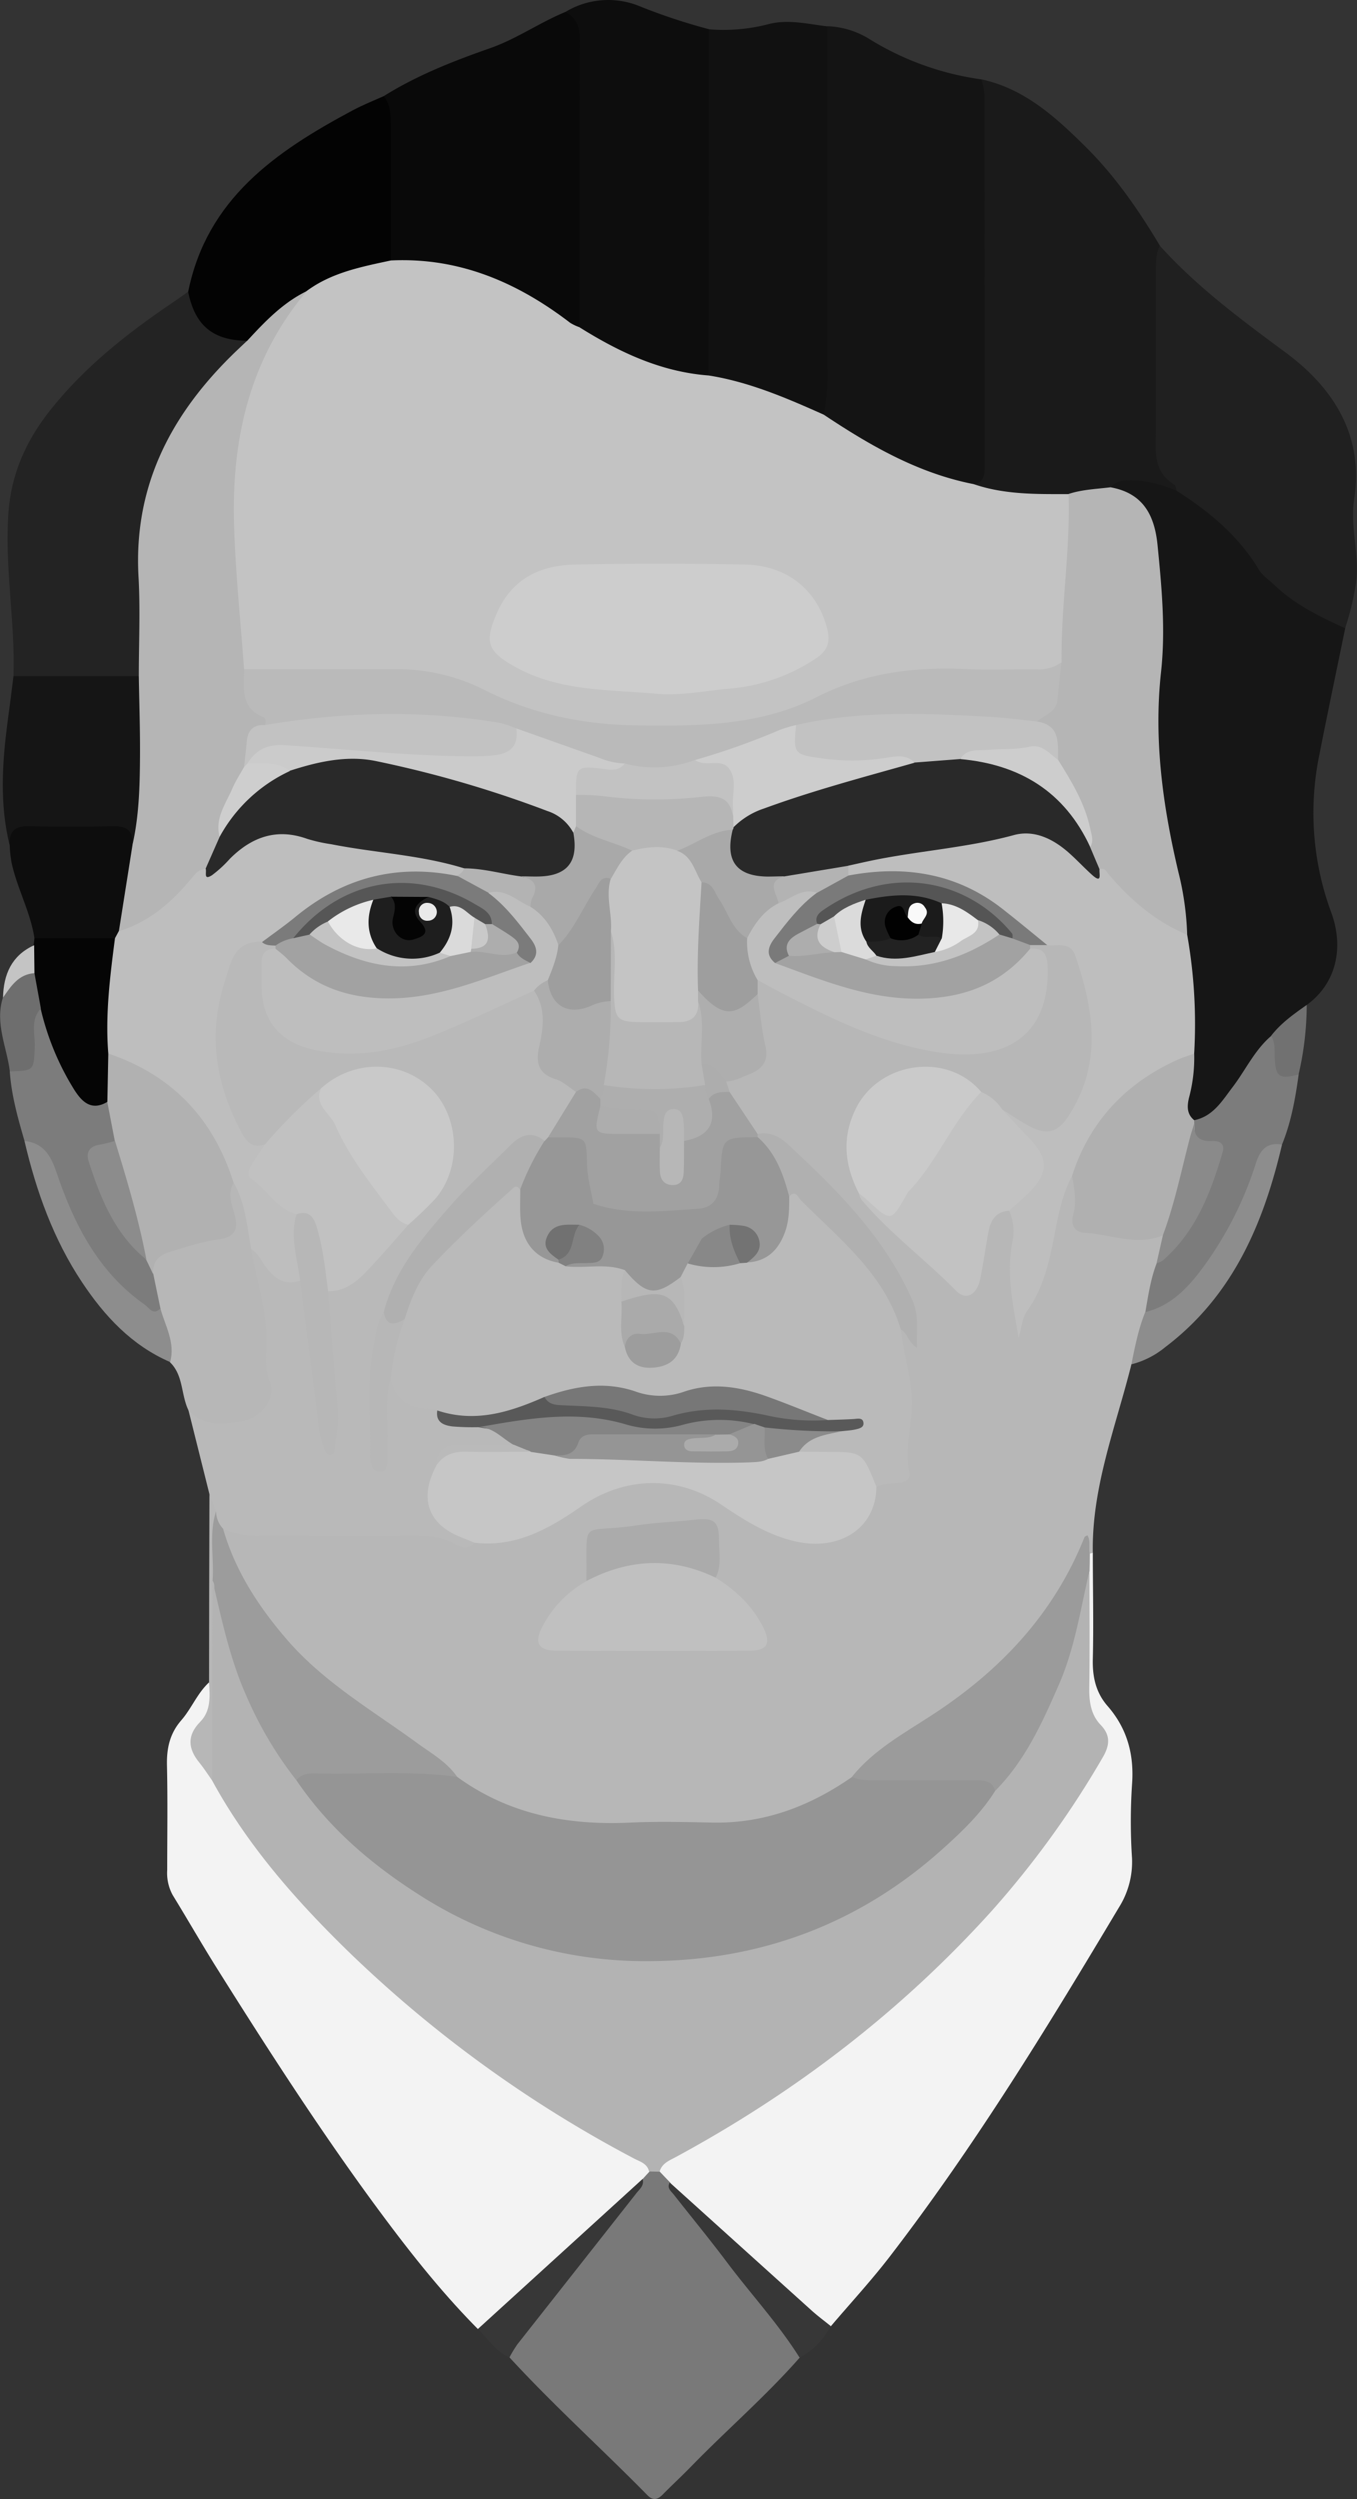
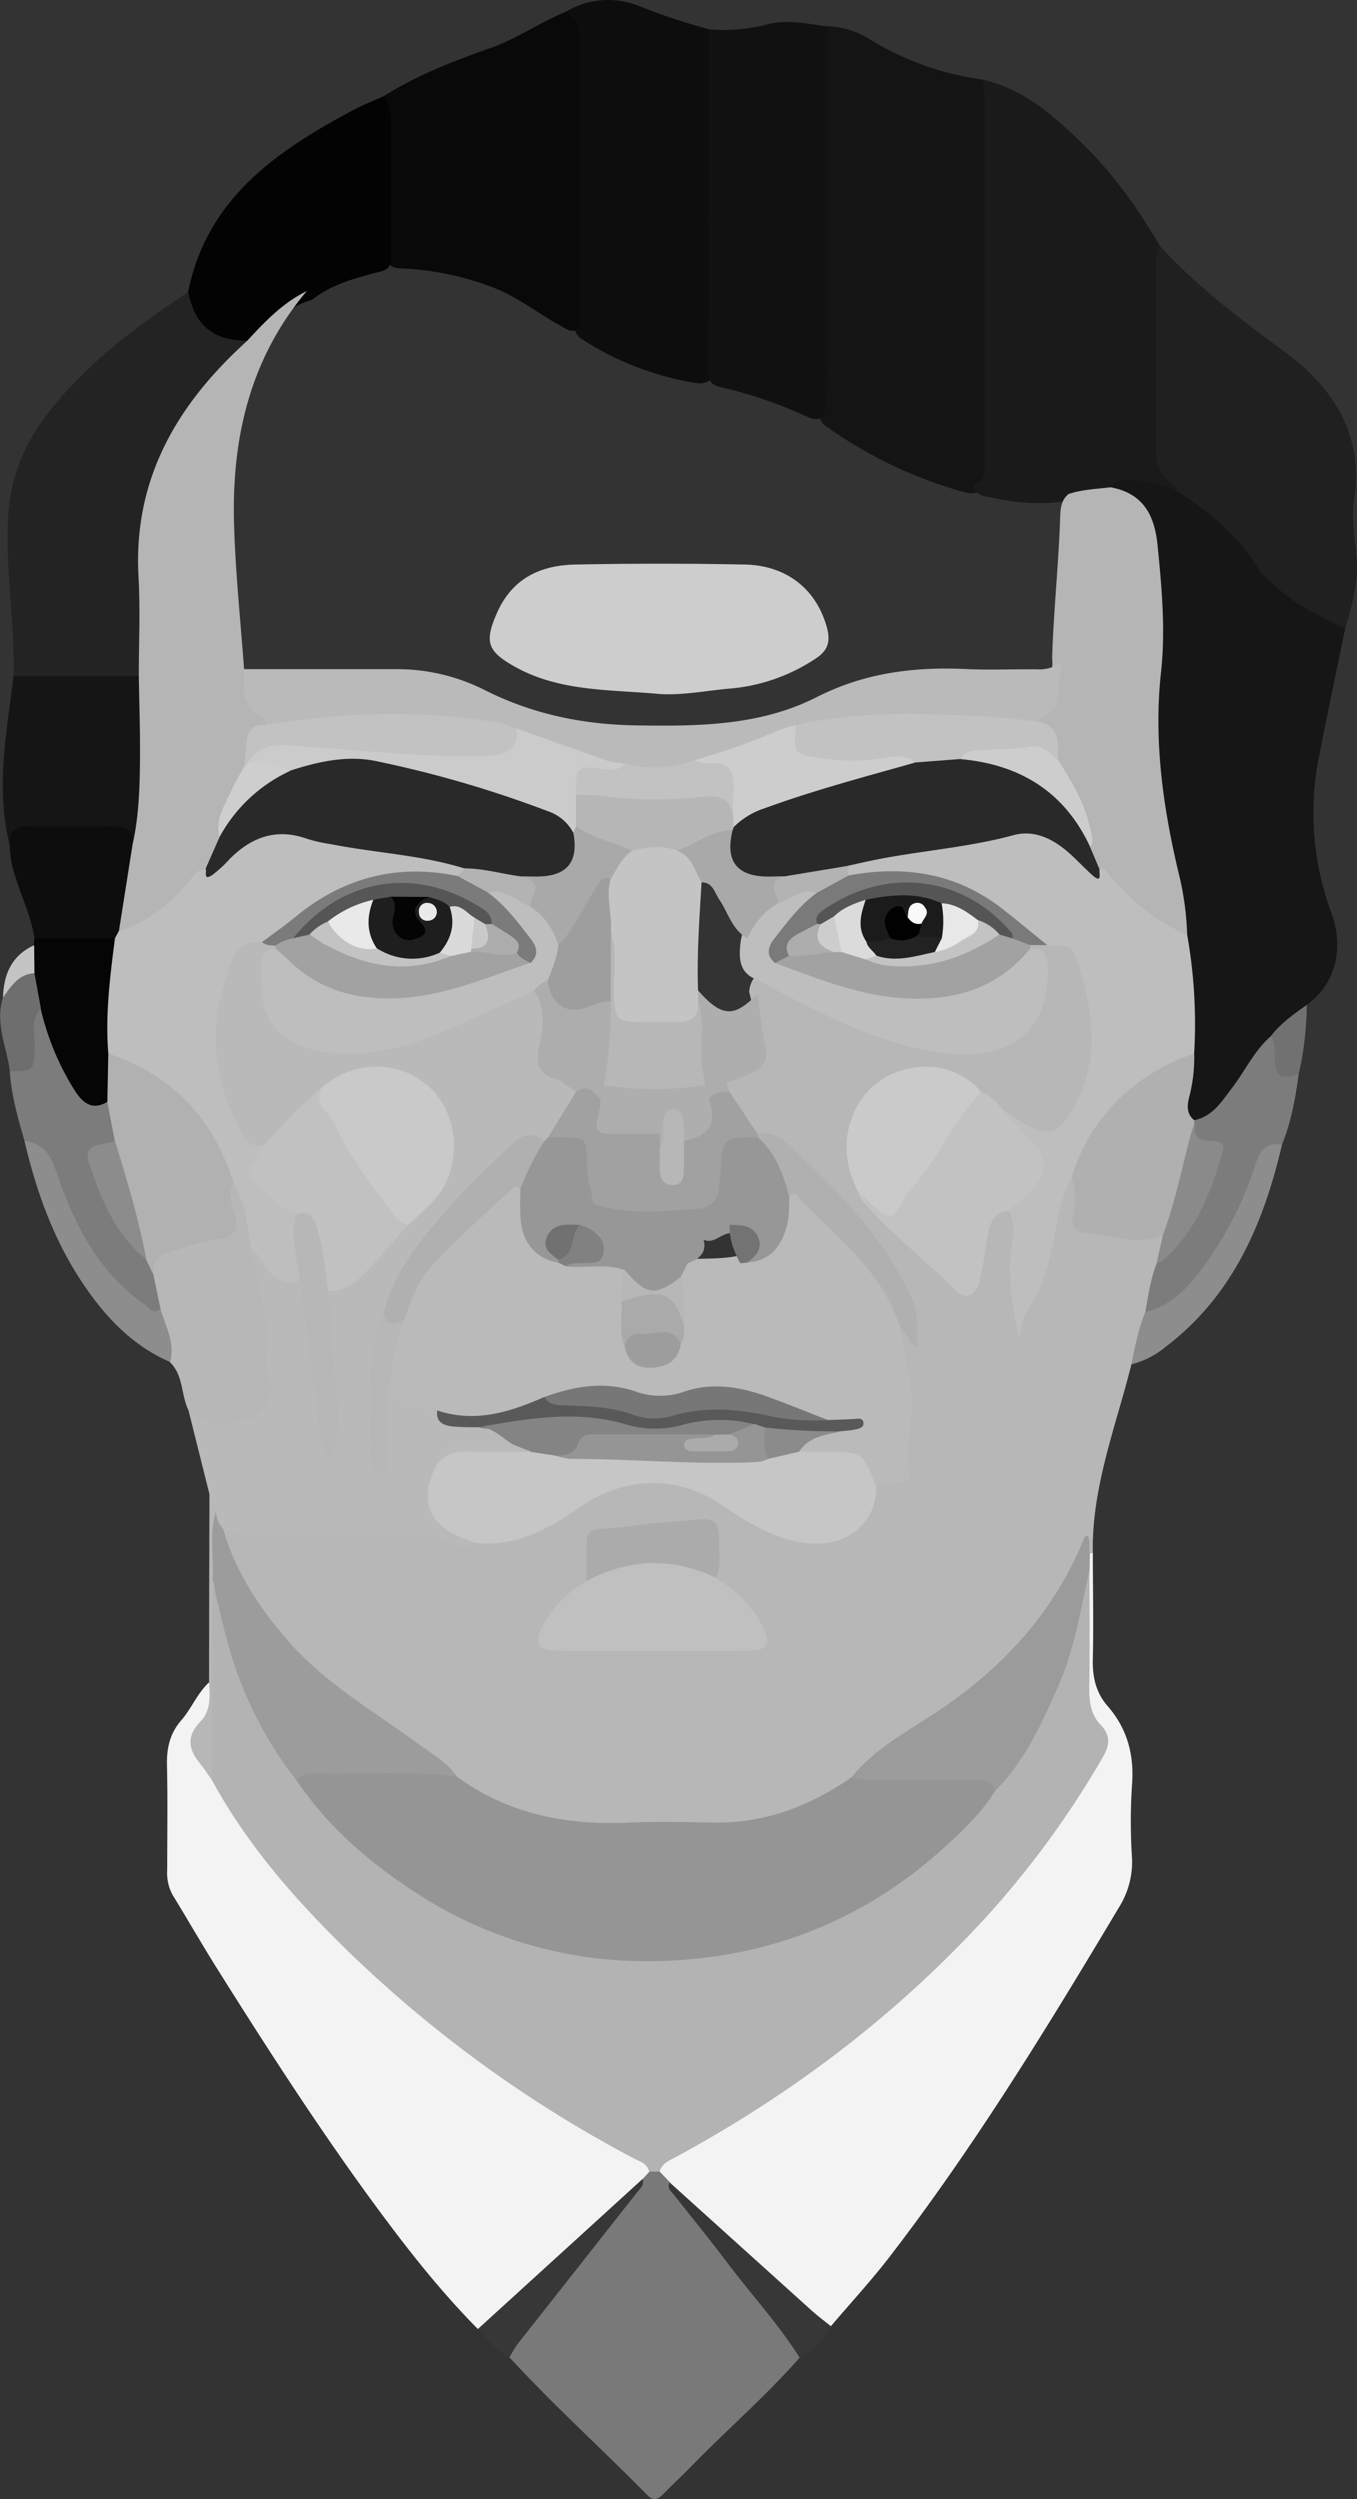
<svg xmlns="http://www.w3.org/2000/svg" id="Layer_1" data-name="Layer 1" viewBox="0 0 388.42 715.19">
  <rect x="0" y="0" width="388.42" height="715.19" fill="#333333" stroke="none" />
  <defs>
    <style>.cls-1{fill:#b7b7b7;}.cls-2{fill:#f3f3f3;}.cls-3{fill:#161616;}.cls-4{fill:#b9b9b9;}.cls-5{fill:#141414;}.cls-6{fill:#1a1a1a;}.cls-7{fill:#797979;}.cls-8{fill:#232323;}.cls-9{fill:#0d0d0d;}.cls-10{fill:#202020;}.cls-11{fill:#090909;}.cls-12{fill:#111;}.cls-13{fill:#030303;}.cls-14{fill:#151515;}.cls-15{fill:#7c7c7c;}.cls-16{fill:#050505;}.cls-17{fill:#8d8d8d;}.cls-18{fill:#373737;}.cls-19{fill:#6e6e6e;}.cls-20{fill:#717171;}.cls-21{fill:#c4c4c4;}.cls-22{fill:#959595;}.cls-23{fill:#bababa;}.cls-24{fill:#bebebe;}.cls-25{fill:#c6c6c6;}.cls-26{fill:#9c9c9c;}.cls-27{fill:#9b9b9b;}.cls-28{fill:#c2c2c2;}.cls-29{fill:silver;}.cls-30{fill:#b0b0b0;}.cls-31{fill:#cacaca;}.cls-32{fill:#a1a1a1;}.cls-33{fill:#a2a2a2;}.cls-34{fill:#ababab;}.cls-35{fill:#9e9e9e;}.cls-36{fill:#7a7a7a;}.cls-37{fill:#aeaeae;}.cls-38{fill:#8a8a8a;}.cls-39{fill:#adadad;}.cls-40{fill:#b3b3b3;}.cls-41{fill:#b5b5b5;}.cls-42{fill:#c1c1c1;}.cls-43{fill:#c9c9c9;}.cls-44{fill:#979797;}.cls-45{fill:#595959;}.cls-46{fill:#848484;}.cls-47{fill:#7b7b7b;}.cls-48{fill:#c3c3c3;}.cls-49{fill:#b1b1b1;}.cls-50{fill:#8c8c8c;}.cls-51{fill:#777;}.cls-52{fill:#aaa;}.cls-53{fill:#9d9d9d;}.cls-54{fill:#888;}.cls-55{fill:#8b8b8b;}.cls-56{fill:#818181;}.cls-57{fill:#737373;}.cls-58{fill:#292929;}.cls-59{fill:#a9a9a9;}.cls-60{fill:#555;}.cls-61{fill:#dbdbdb;}.cls-62{fill:#cdcdcd;}.cls-63{fill:#565656;}.cls-64{fill:#dadada;}.cls-65{fill:#cecece;}.cls-66{fill:#b6b6b6;}.cls-67{fill:#1b1b1b;}.cls-68{fill:#e8e8e8;}.cls-69{fill:#222;}.cls-70{fill:#cbcbcb;}.cls-71{fill:#1e1e1e;}.cls-72{fill:#e9e9e9;}.cls-73{fill:#040404;}.cls-74{fill:#010101;}.cls-75{fill:#f9f9f9;}.cls-76{fill:#eaeaea;}</style>
  </defs>
  <title>15</title>
  <path class="cls-1" d="M505,424.91c-4.45,17.83-11.4,35.15-11.06,54a.94.94,0,0,1-1.18.33c-.67-.53-1.18-.75-1.59.4-6.25,17.35-18.14,30.26-32.66,41-9.75,7.22-19.82,14-29.7,21.05a20,20,0,0,0-3.57,3.42c-10.56,8.73-22.86,12.92-36.37,13.29-13.15.37-26.31.34-39.46,0a65.23,65.23,0,0,1-38.09-13.16,33.2,33.2,0,0,0-6.56-6.16c-15.14-10.48-31.17-19.87-43.54-33.93a86.72,86.72,0,0,1-16.85-27.44c-.85-2.32-2.21-5.16,1.22-6.95,16.93,1.53,33.89.53,50.84.75,4.36.06,8.65.22,12.69,2.05a7.31,7.31,0,0,0,6.69-.1c11.58,1.57,21.42-3,30-9.89,11.06-8.91,32.15-9.39,43.92-.21a53.11,53.11,0,0,0,17.12,9,23,23,0,0,0,13.27.13c5.27-1.47,8.85-4.45,9.57-10.18a5,5,0,0,1,1.24-3.19c6.42-2.6,7.84-7.68,8.22-14.16.44-7.54.5-14.9-1.27-22.26-.57-2.37-1.58-4.8-.26-7.27,4.26-1.45,3.89-4.21,2.49-7.69-3.89-9.69-10.23-17.7-16.81-25.6-6-7.14-12.7-13.45-19.49-19.75-2-1.84-4.23-1.56-6.31-2.37-4.44-3.22-7.26-7.66-9.49-12.55-.32-1.27-.78-2.55,0-3.83,1.37-1.76,3.38-2.61,5.3-3.52,3.29-1.55,4.77-4.13,4.16-7.6-.82-4.7-.54-9.54-1.9-14.17a7.9,7.9,0,0,1,1.25-3.76c2.88-2.63,5.33-.46,7.66.9a173,173,0,0,0,33.69,14.9c8.75,2.84,17.67,4.09,27,2a16.91,16.91,0,0,0,10.35-26.51,2.44,2.44,0,0,1,.48-1.59,12.35,12.35,0,0,1,4.73-2.18c2,.21,4,.45,5.93.71a4.85,4.85,0,0,1,4.4,3.52c3.12,11,7.17,21.86,4.44,33.68-1.37,5.94-4.21,11.22-7.32,16.26s-6.51,5.54-11.87,2.59c-2.9-1.6-6.58-1.36-9-4a30.73,30.73,0,0,0-6.63-6.35c-9.75-9.77-24.31-6.68-30.28,1.27-5.47,7.28-5.78,16-.5,25.07,5.55,10.77,16.58,16.26,24.27,25,2.24,2.54,4.47,1.59,5.34-1.77,1.08-4.16,1.34-8.5,2.47-12.65,1.39-5.1,4.41-6.85,8.94-5.43,2.06,1.33,2.54,3.38,2.52,5.62-.07,8.74-1,17.47.12,26.21a4.58,4.58,0,0,1,.16-3.3c5.18-9.68,6.23-20.56,9.17-30.9.82-2.9.72-7,5.39-7.26,3.42,1.87,3.06,5.21,3.16,8.33.18,5.42.93,6.36,6.3,6.83,4.76.42,9.48,2,14.34.51a2.84,2.84,0,0,1,3.33,1.65c1.47,3-1.9,5.73-.61,8.76A109.65,109.65,0,0,0,511,410.31C509.92,415.56,509.17,420.94,505,424.91Z" transform="translate(-181.14 -34.5)" />
  <path class="cls-2" d="M317.91,701c-11.26-11.36-21-23.95-30.44-36.83-15.7-21.5-30.1-43.87-44.25-66.4-4.33-6.9-8.39-14-12.64-20.92a13.16,13.16,0,0,1-1.58-7.2c0-10,.16-20-.07-29.95-.11-4.88.81-9.11,4.1-12.89,2.93-3.37,4.58-7.73,7.93-10.83,2.81,3.48,1.91,7,0,10.48-3,5.54-3.17,11.39,2.9,16.16,7.21,13.42,16.8,25.09,27,36.32,26.71,29.54,58.59,52.35,93.35,71.37,2.39,1.31,4.78,2.57,4.25,6a4.15,4.15,0,0,1-1.69,3.35c-6.26,2.87-10,8.56-14.78,13.14-9.32,9-19.05,17.51-28.74,26.09C321.74,700.2,320.11,701.35,317.91,701Z" transform="translate(-181.14 -34.5)" />
  <path class="cls-2" d="M493.09,479.11q.43-.1.85-.23c0,10.15.25,20.3,0,30.44-.12,5.09.88,9.57,4.22,13.4,5.68,6.51,7.66,14,7,22.57a161.42,161.42,0,0,0,0,20.95,24.41,24.41,0,0,1-3.76,14.15c-20.46,34.27-41.27,68.32-65.66,100-5.26,6.83-11.14,13.19-16.73,19.77-2.84,1.45-4.8-.33-6.58-2-11.13-10.65-23.23-20.29-33.64-31.71-2.17-2.39-4.47-4.61-7.68-5.58-1.41-1.26-2.59-2.65-2.52-4.7-.42-3.82,2.49-5.23,5.1-6.6,17.79-9.29,34.22-20.66,50-32.93,27.91-21.66,51.36-47.33,69.45-77.78,2.2-3.7,2.62-7.1,0-10.66a14.1,14.1,0,0,1-2.55-9c.11-6.36-.14-12.71.76-19.06.49-3.49.62-7.15-.89-10.65a9.6,9.6,0,0,1-.11-6.4C490.94,481.54,491,479.65,493.09,479.11Z" transform="translate(-181.14 -34.5)" />
  <path class="cls-3" d="M566.18,214.31c-2.46,12-5,24-7.37,36.08a82.15,82.15,0,0,0,3.33,45.11c3.89,10.47,1.27,20.67-7,26.62a24.58,24.58,0,0,1-9.25,10.45c-3.32,4-5.89,8.57-8.81,12.87a51,51,0,0,1-7.39,8.7c-2.39,2.22-4.95,3.29-8.14,1.88s-2.75-4.2-2.57-6.83c.31-4.48,1.91-8.8,1.56-13.36.17-11.17,0-22.32-1.89-33.38.21-6.54-1.65-12.82-3.1-19-4.12-17.62-6.08-35.38-4.93-53.39.69-10.8,1.3-21.52-.06-32.31-.44-3.46-.87-6.92-1.53-10.35-.87-4.51-3.14-8-7.53-9.86-1.59-.67-3-1.51-3.34-3.38,0-3,1.83-4.09,4.43-4.31,3.46-.29,6.82-.37,10.08,1.5a7.79,7.79,0,0,0,5.11,1c8.21,5,16.25,10.15,21.71,18.4a51.81,51.81,0,0,0,22.57,18.82C564.21,210.5,566.46,211.3,566.18,214.31Z" transform="translate(-181.14 -34.5)" />
  <path class="cls-4" d="M317,476c-1.88,2.18-4.07,1.21-5.9.22-3.68-2-7.56-2.25-11.59-2.24-14.63.05-29.25,0-43.88,0A24.38,24.38,0,0,1,245,472c-3.18.13-2.7-2.3-3-4.22a21.42,21.42,0,0,0-.92-5.73l-6-24c1.61-1.29,3.2-.55,4.68.18,3.41,1.69,6.84,1.12,10.24.19,4.84-1.32,7-5.36,5-10a10.32,10.32,0,0,1-.66-6.24c1.45-7.6-1.11-14.83-2.26-22.19-.42-2.69-1.9-5.47.14-8.15,2.13-1.41,4-.55,5.09,1.23a16.37,16.37,0,0,0,10.88,7.64c3.25,7.62,2.69,15.92,4.1,23.87,1,5.69,1.85,11.43,2.61,17.19-.44-10.5-.89-21-1.86-31.44-.2-2.15-.71-4.27.23-6.36,9.92-4.31,15.82-13.22,23.28-20.35,2-2.24,4.23-4.22,6.21-6.45,7.51-8.46,7.54-21.27.1-29-7.29-7.56-19.39-7.64-28.35-.18a13.68,13.68,0,0,0-5,3.78c-3.94,4.56-7.78,9.31-13,12.65-4.32.88-6.67-1.33-8.73-4.88-10-17.26-9.09-34.93-2.48-52.94,1.89-5.15,6.51-3.56,10.13-4.5a13.27,13.27,0,0,1,4.63,2.34,2.73,2.73,0,0,1,.49,1.55c-5.78,13-1.21,23.76,11.26,26.51a44,44,0,0,0,14.87.51c14.41-1.71,26.86-8.58,39.69-14.49,2.46-1.13,4.8-3.35,7.9-1.67,3.76,3.79,5.69,8,4.16,13.56-1.37,5-.88,9.6,5,11.87,1.75.68,2.35,2.73,3.5,4.13,1.21,4.57-2.41,7.24-4.31,10.53-.88,1.53-2.46,2.65-3.3,4.3a3.45,3.45,0,0,1-1.92,1.17c-3.45-.83-6.56-.35-9.21,2.24-9.27,9.07-18.61,18.06-26.21,28.67a65,65,0,0,0-9.22,18.15c-3.3,5.32-2.76,11.45-3.32,17.26s-.13,11.94-.13,19.12c.12-5.48-.06-9.75.15-14,.12-2.34.2-4.76,3.07-5.64.33-.07.81-.2,1,0,3.66,4.24,8.71,6.33,13.54,8.76.53,3.63,3.06,4.61,6.24,4.6,1.67,0,3.34,0,5-.17,4.1,1.07,8.87,1.18,9.94,6.72-3,2.78-6.61,1.33-9.89,1.31-4.21,0-7.38,1.16-9.44,4.88-4.84,8.79-3.45,13.63,5.15,18C315.75,473,317.93,473.37,317,476Z" transform="translate(-181.14 -34.5)" />
  <path class="cls-5" d="M418,42a24.49,24.49,0,0,1,12.15,3.77A82.13,82.13,0,0,0,462,57.21c3.6,2,3.37,5.46,3.39,8.76.12,14.13,0,28.26,0,42.4,0,19.12.06,38.24,0,57.36,0,3.48.21,7.12-3.41,9.31-2.48,1.27-4.91.31-7.25-.38a126.72,126.72,0,0,1-36.63-17.81,5.42,5.42,0,0,1-2.73-4.95c.14-11.79.1-23.57.11-35.35,0-21.92-.05-43.84.05-65.76C415.59,47.69,415.05,44.35,418,42Z" transform="translate(-181.14 -34.5)" />
  <path class="cls-6" d="M459.85,173.06c2.84-.45,3.14-2.53,3.14-4.84q0-53.33-.06-106.67a21.68,21.68,0,0,0-.9-4.35c12.45,2.69,21.36,10.9,30,19.46,8.38,8.34,15.05,18,21.11,28.14a40.08,40.08,0,0,1,1.4,11.69c0,13.8,0,27.6,0,41.39,0,4.41.38,8.62,3.33,12.22,1.22,1.49,1.91,3.18.22,4.88-4.41-1.77-8.91-3.11-13.74-3-2,0-3.92.22-5.26,2-3.18,4.21-8.05,3.1-12.31,3.93a59.45,59.45,0,0,1-21.35-.92C463.11,176.54,460.08,176.58,459.85,173.06Z" transform="translate(-181.14 -34.5)" />
  <path class="cls-7" d="M370,656l2.93,3.06c2.16,3.81,5.36,6.79,8.34,9.86,10.47,10.78,18.86,23.23,28.31,34.82,1.44,1.77,1.83,3.47.5,5.41-9.76,11.12-21,20.79-31.27,31.36-2.55,2.62-5.24,5.09-7.8,7.7-1.48,1.51-2.79,2.16-4.58.34-13-13.23-26.85-25.7-39.43-39.39-1.55-2.2-.65-4,.81-5.82,11.14-14.24,21.85-28.84,34.61-41.73a15.34,15.34,0,0,0,2.7-3.56L367,656C368,654.49,369,654.23,370,656Z" transform="translate(-181.14 -34.5)" />
  <path class="cls-8" d="M185,228c.52-15.64-2.59-31.15-1.44-46.86.82-11.13,5.08-20.54,11.83-29.09,9.81-12.44,22.08-22.1,35.09-30.91,1.51-1,3-2.1,4.49-3.14,1.82.09,2.48,1.54,3.14,2.84,2.41,4.71,6,7.91,11.31,8.84,1.55.27,2.85.92,3.3,2.62-.07,3.32-3,4.65-4.82,6.64C236,151.72,226.92,166,224,183.6c-1,6.29-.44,12.63-.54,18.95-.12,7,.1,14-.12,21-.07,2.29.08,4.81-2.75,5.87-10.73,2.06-21.53,1-32.3.68C186.85,230,186,229,185,228Z" transform="translate(-181.14 -34.5)" />
  <path class="cls-9" d="M343,37.91a23.63,23.63,0,0,1,21-1.72,167.55,167.55,0,0,0,20.12,6.68c2.11,1.82,2.34,4.31,2.35,6.84q.19,43.17,0,86.35a12.08,12.08,0,0,1-.92,5.36c-1,2.85-3.42,3-5.76,2.61a84.73,84.73,0,0,1-31.81-12.29,4.45,4.45,0,0,1-2.41-4.07c-1.07-4.57-1-9.21-1-13.85q0-29.91,0-59.83c0-4.48.31-9-1.82-13.2A3.16,3.16,0,0,1,343,37.91Z" transform="translate(-181.14 -34.5)" />
  <path class="cls-10" d="M518,175c-.24-.62-.31-1.53-.76-1.81-6.48-4-5.23-10.49-5.24-16.54q0-22,0-44c0-2.67-.1-5.35,1.1-7.85,10.64,11.81,23.28,21.15,36,30.56,13.78,10.18,22.46,23.81,19.65,42-1.32,8.57,2,16.91.28,25.41a72.81,72.81,0,0,1-2.88,11.51C558.94,211,551.82,207.55,546,202c-1.55-1.48-3.48-2.74-4.55-4.51C535.64,187.83,527.3,180.93,518,175Z" transform="translate(-181.14 -34.5)" />
  <path class="cls-11" d="M343,37.91c3.38,1.88,4.17,4.68,4.14,8.54-.21,27.24-.13,54.48-.15,81.72-1.94,2-3.59.52-5.33-.41-6.26-3.38-11.81-7.92-18.51-10.64A82.55,82.55,0,0,0,298,111.42c-2.4-.18-5.14.29-6.46-2.63a17,17,0,0,1-1-6.82c-.21-12.39.27-24.78-.3-37.17A5.37,5.37,0,0,1,291,62c9.58-6,20.1-10.1,30.68-13.8C329.21,45.51,335.68,40.92,343,37.91Z" transform="translate(-181.14 -34.5)" />
  <path class="cls-12" d="M384,142q0-49.56.05-99.12a51.18,51.18,0,0,0,16.8-1.4c5.7-1.58,11.45-.11,17.15.57q0,48.89,0,97.77a61.29,61.29,0,0,1-1.07,13.38c-1.69,2.08-3.59,1.08-5.38.28a125.88,125.88,0,0,0-23.89-8.14C385.8,144.92,384.15,144.27,384,142Z" transform="translate(-181.14 -34.5)" />
  <path class="cls-13" d="M291,62c1.84,2.36,2,5.11,2,8,0,13,0,26.1,0,39.14-.28,2.86-2.61,2.94-4.65,3.49-6.35,1.7-12.67,3.46-17.93,7.7-6.15,1.62-10.44,5.75-14.35,10.46-1,1.23-2.26,2.56-4.16,1.24-9.82-.1-14.94-4.33-16.91-14,5.35-26.66,25.17-40.22,47-51.9C284.94,64.56,288,63.33,291,62Z" transform="translate(-181.14 -34.5)" />
  <path class="cls-14" d="M185,228h35.8c2.34.9,2.46,3,2.46,5,.05,12.88,1,25.78-.94,38.61-.27,1.8-.34,3.67-2.22,4.7-6.7-3.06-13.82-2.91-21-2.89-5.3,0-10.47.15-15.24,2.8-2.83-11.6-2.09-23.27-.58-34.94Q184.19,234.63,185,228Z" transform="translate(-181.14 -34.5)" />
  <path class="cls-1" d="M253,392c1.65,9.13,4.73,18,4.42,27.45-.12,3.59-.5,6.88,1,10.5,1.93,4.54-2.55,10.21-7.58,11.15-5.72,1.07-11.24,1.81-15.75-3-2.17-4.43-1.4-10-5.29-13.75-2.12-4.94-4.53-9.8-4.56-15.37a63,63,0,0,1-3.19-10c1.08-4.41,3.14-7.82,8-8.95,3.21-.74,6.23-2.16,9.54-2.76,5-.91,5.86-2.46,5.44-7.63-.24-3-1.43-6.56,3.27-7.48C253.54,375.51,256.31,387.39,253,392Z" transform="translate(-181.14 -34.5)" />
  <path class="cls-15" d="M225,399l2.06,9.94c0,4.9-2.95,2.8-4.71,1.7a47.87,47.87,0,0,1-13.76-12.89c-5-7.07-9.47-14.53-12.25-22.79-1.77-5.28-4-10.17-8.2-14-1.91-6.56-3.76-13.13-4.21-20a16,16,0,0,0,4.78-13.25c-.18-2.48.35-5,3.57-5.57,2.8.14,3.27,2.48,4,4.43,1.48,3.87,2.93,7.74,4.51,11.58,2.43,5.89,6,10.16,12.59,11.3a19.77,19.77,0,0,1,2.73,10.94c-.68,2-2.29,3.12-4.15,4a3.59,3.59,0,0,0-2.07,4.93c3.57,8.92,7.25,17.81,14.28,24.75C225,395.64,223.9,397.51,225,399Z" transform="translate(-181.14 -34.5)" />
  <path class="cls-15" d="M523,355.07c5.43-1.12,8-5.6,11-9.52,3.69-4.86,6.27-10.56,11-14.59,3.29-.47,3.22,2.08,3.37,4a8.25,8.25,0,0,0,4.5,7c-.95,6.82-2.13,13.58-4.74,20a19.89,19.89,0,0,0-6,9,120.16,120.16,0,0,1-14.31,27.36,47.27,47.27,0,0,1-14,12.63c-1.84,1.14-3.85,2.27-4.83-1,.81-4.71,1.5-9.44,3.23-13.94a114.68,114.68,0,0,0,14.42-25.46c1.31-3.32,2.05-6.21-2.72-7.77-3.21-1-2.53-4.17-1.94-6.81A4.15,4.15,0,0,1,523,355.07Z" transform="translate(-181.14 -34.5)" />
  <path class="cls-9" d="M183.91,276.2c-.18-3.77,1.54-5.33,5.37-5.25q12.17.25,24.36,0c3.77-.07,5.65,1.31,5.41,5.17,1.93,1.15,1.81,2.93,1.55,4.82-1,7-1.16,14.19-4.14,20.82A3.37,3.37,0,0,1,214,304.4c-6.17,1.77-12.45,1-18.71.84A5.53,5.53,0,0,1,191,303c-1.13-7.47-4.9-14.15-6.52-21.49A35.39,35.39,0,0,1,183.91,276.2Z" transform="translate(-181.14 -34.5)" />
  <path class="cls-16" d="M191,303h23c2,1.22,2.18,3.14,1.88,5.18a170.65,170.65,0,0,0-1.45,28c-.64,2.9.22,5.83-.15,8.74-.24,1.92-.16,4-2.42,4.91-4.53,2.7-7.26,0-9.43-3.41a76.43,76.43,0,0,1-9.67-23.37c-4.43-2.32-3.09-6.72-3.74-10.4-.37-2.8-.1-5.46,1.77-7.74Z" transform="translate(-181.14 -34.5)" />
  <path class="cls-17" d="M508.94,410c7.17-1.72,12-6.73,16.14-12.25a102.91,102.91,0,0,0,15.55-30.38c1.29-4,3.25-6,7.47-5.32C542.8,384.7,534,405.38,514.7,420a24.8,24.8,0,0,1-9.71,4.94C506,419.86,507,414.79,508.94,410Z" transform="translate(-181.14 -34.5)" />
  <path class="cls-17" d="M188.14,361c5.38.62,7.5,4.06,9.15,8.95,5,14.83,11.95,28.57,25.27,37.91,1.22.85,2.41,3.26,4.49,1.08,1.37,5,4.33,9.78,2.79,15.35-11-4.75-18.81-13.2-25.2-22.81C196.45,389.19,191.5,375.38,188.14,361Z" transform="translate(-181.14 -34.5)" />
  <path class="cls-18" d="M365.08,658.06c.55,2-1,3-1.95,4.3q-16.93,21.51-33.87,43a35.5,35.5,0,0,0-2.31,3.81c-3.9-1.75-6.15-5.32-9-8.18Z" transform="translate(-181.14 -34.5)" />
  <path class="cls-18" d="M410,709.19c-6.13-9.76-14-18.22-20.86-27.39-4.91-6.52-10.09-12.83-15.14-19.25-.78-1-2.08-1.87-1.15-3.46q20.33,18.35,40.66,36.68c1.72,1.54,3.58,2.92,5.38,4.37A20.45,20.45,0,0,1,410,709.19Z" transform="translate(-181.14 -34.5)" />
  <path class="cls-19" d="M191,313l1.84,10.12c-3.1,3.24-1.61,7.27-1.75,11-.27,6.71-.2,6.81-7.13,7-.87-7-4.32-13.78-2-21.09,1.07-2,1.16-4.43,2.78-6.19C186.59,311.69,188.56,310.61,191,313Z" transform="translate(-181.14 -34.5)" />
  <path class="cls-1" d="M241.09,462.06l1.91,5c-.21,6.9,2,13.55,2.07,20.42-2.51,16.67.45,33.4-.67,50.08-.16,2.41.35,5.15-2.45,6.61-1.23-1.74-2.37-3.55-3.71-5.2-3.29-4-3.66-7.79.23-11.75,3.06-3.12,2.76-7.22,2.51-11.21Q241,489,241.09,462.06Z" transform="translate(-181.14 -34.5)" />
  <path class="cls-20" d="M552.84,342c-5.51,1.43-6.6.68-6.82-4.77-.09-2.14.18-4.34-1.05-6.29,2.8-3.64,6.5-6.24,10.2-8.85A88.83,88.83,0,0,1,552.84,342Z" transform="translate(-181.14 -34.5)" />
  <path class="cls-21" d="M191,313c-4.56.3-6.73,3.72-9,7,.16-6.67,2.46-12.06,8.91-15Z" transform="translate(-181.14 -34.5)" />
  <path class="cls-22" d="M312,543c14.82,10.77,31.59,13.92,49.52,13.09,8-.37,15.94-.16,23.91,0,14.69.21,27.63-4.76,39.5-13,5.34-2,10.9-1.4,16.41-1.43,6.6,0,13.21-.15,19.8.12,2.73.11,5.36.44,6.22,3.7a5.15,5.15,0,0,1-1,6c-22.9,27-51.77,42.66-87.1,46.2-29.58,3-56.76-4.09-81.68-20a127,127,0,0,1-31.55-28.78c-1.53-1.95-2.39-4-.92-6.42,1.31-2.49,3.7-2.63,6-2.68,10.48-.23,21-.11,31.43-.07C306.26,539.59,309.06,541.44,312,543Z" transform="translate(-181.14 -34.5)" />
  <path class="cls-23" d="M306.28,438.14a4.09,4.09,0,0,0-1.38-.5c-6.23.21-10.5-2.23-11.9-8.64-2.62-1.25-1.84-3.45-1.73-5.6.21-4,2.86-7.42,2.83-11.47,3.85-14.32,15-23.08,25.06-32.61,2-1.92,4.23-3.71,6.34-5.58,2.47-2.19,4.68-2.34,6.54.75.86,4.68.11,9.54,2.05,14.15,1.49,3.54,3.37,5.71,7.47,4.94,1.07.12,2.06.63,3.17.52,4.47-.85,8.75.73,13.13.93a3.53,3.53,0,0,1,3.11,2.05c0,3.19,0,6.38.36,9.56.73,3.87-1.14,7.92.77,11.71.87,2.63,2.28,4.74,5.38,4.79,3.43.06,5.3-2,6.31-5,.76-1.65.42-3.33.12-5-.89-4.42,2.46-8.73.31-13.18-.27-2.47,1-4,3.05-5.07,5-.31,10,0,14.92-.95a19.64,19.64,0,0,0,2.19-.72c6.58-.94,8-2.4,9.72-9.38.59-2.44,0-5,.84-7.37,1.49-2.43,3.72-3.37,5.75-1.24,9.23,9.67,20.92,17.23,26.55,30,1.33,3,3.92,6.05,1.75,9.79.87,7.7,3.56,15.11,3.11,23.06-.34,5.91-1.95,11.78-.66,17.8.44,2-1.3,2.87-3.12,3-2.14.19-4.31.15-6.32,1.11-1.76.17-2.76-.82-3.45-2.27-2-4.16-5.48-5.24-9.79-5.34-3.15-.07-6.71,1.05-9.3-2,.18-3.53,3.59-6.86,7.82-7.73a25.1,25.1,0,0,1,3.14-.17c-1.3,0-2.52,0-3.76,0-6.83-3.18-14.08-5.12-21.28-7.21a28.61,28.61,0,0,0-16.23-.4c-6.61,1.92-13,1.3-19.64-.37a33.7,33.7,0,0,0-21.93,1.83c-4.22,3.41-9.58,3-14.43,4-3.38.66-6.89,1.58-10.55,1C310,440.94,307.76,440.47,306.28,438.14Z" transform="translate(-181.14 -34.5)" />
  <path class="cls-24" d="M520.95,302a145.81,145.81,0,0,1,2,34,8.34,8.34,0,0,1-4.07,4.16c-12.29,5.31-20.78,14.53-26.86,26.23-.94,1.8-1.3,4.29-4,4.6-3.36,6.29-4.27,13.28-5.69,20.11-1.37,6.58-3.15,12.93-7.15,18.48-1.56,2.17-1.58,5-2.49,7.72-1.58-9.35-3.6-18.24-1.75-27.45A14.44,14.44,0,0,0,470,381c-1.29-2.23.58-3.32,1.73-4.6,7.15-7.88,7-9.37-.32-17.2-1.8-1.91-5.46-3.32-3.41-7.2,2.81,1.73,5.51,3.68,8.46,5.13,4.94,2.41,7.84,1,10.75-3.58,9.46-14.91,7-30.15,1.71-45.53-1.44-4.22-5.17-2.64-8.1-3.06-4.42-1.25-8-3.94-11.35-6.91-11.75-10.6-25.37-14.33-40.85-11.67-1.79.31-3.57.91-5.2-.45s-1.51-3-.5-4.74c3.12-2.55,7-2.79,10.75-3.51,12.09-2.35,24.36-3.58,36.37-6.53,7.84-1.93,14.7,1.18,20.18,7.19,1.23,1.35,2,3.78,4.67,2.85,2.44-.79,4,.36,5.6,2.14,4.75,5.4,9.87,10.41,16.29,13.84C518.85,298.24,519.87,300.11,520.95,302Z" transform="translate(-181.14 -34.5)" />
  <path class="cls-25" d="M409.91,449.94c2.64,0,5.28.05,7.93.06C428,450,428,450,432,460c-.12,12.2-11.12,19-24.64,15.26-7.33-2-13.63-6-19.86-10.23-12.47-8.43-27.65-8.06-40.07.62C338.32,472,328.78,477.37,317,476c-1.22-.49-2.43-1-3.65-1.47C303.68,470.81,301,463.42,306,454c1.12-3.94,3.66-5.5,7.76-5.05,2.61.29,5.29-.18,7.9.11,3.89.44,7.34-.94,10.9-2,2.76.46,5.43,1.37,8.25,1.5,10.51,1.73,21.23.41,31.72,2.1,9.19,1.48,18.29.82,27.39-.55C403.25,450.05,406.53,446.66,409.91,449.94Z" transform="translate(-181.14 -34.5)" />
  <path class="cls-26" d="M312,543c-13.53-1.86-27.13-.62-40.69-1-2,0-4,.19-5.36,2-3.09,1.1-4.15-1.47-5.39-3.23-10.77-15.29-17.78-31.95-18.12-51,0-1,.23-2-.45-2.87.48-6.63-1.12-13.36,1-19.92a7.4,7.4,0,0,0,2,5c3.47,12.07,10.15,22.3,18.25,31.7,10.47,12.15,24.24,20.15,37,29.42C304.37,536.15,309,538.65,312,543Z" transform="translate(-181.14 -34.5)" />
  <path class="cls-27" d="M466,547c-.94-3.15-3.54-3-6-3q-13.86,0-27.73,0c-2.48,0-5,.07-7.29-1,6.19-7.69,14.8-12.4,22.81-17.61,19.68-12.8,35-29,43.78-51,.09-.22.51-.32.84-.52,1,1.69.28,3.58.68,5.31q0,2.44-.07,4.89c-1.1,4.87-1.13,9.88-1.66,14.8-1.85,17.34-10.13,31.76-19.69,45.68C470.35,546.38,468.93,548.45,466,547Z" transform="translate(-181.14 -34.5)" />
  <path class="cls-28" d="M468,352c2.48,2.65,4.92,5.34,7.45,7.94,5.9,6.07,6,10.13,0,16.05-1.75,1.75-3.65,3.35-5.48,5-3.63.21-5.22,2.58-5.84,5.76-.88,4.55-1.48,9.16-2.41,13.7s-4,6.37-6.89,3.46c-8.81-8.95-19-16.46-27.12-26.1A6.39,6.39,0,0,1,427,376c2.23-1.52,3.69,0,5.19,1.33,2.43,2.09,3.63,1.43,5.85-1.05,7.51-8.39,11.25-19.43,19.54-27.21,1.31-1.23,2.14-3.09,4.43-2.07A13.19,13.19,0,0,1,468,352Z" transform="translate(-181.14 -34.5)" />
  <path class="cls-24" d="M476,306c3.66-.31,4.88,1.45,5,5,.73,18.87-10.81,27.84-31.51,24.62-15.89-2.47-30-9.44-44.05-16.66-2.5-1.29-5-2.66-7.45-4-4.52-1.73-5.77-4.77-4.76-11.54,1.19-5.76,4.18-10.08,9.79-12.33a25.57,25.57,0,0,1,7.1-3.53c2.06-.61,3.92-.73,5.36,1.22,1.16,2.32-.4,3.75-1.76,5.21-2.58,2.79-5.26,5.49-7.95,8.17-2.08,2.07-2.65,4-.23,6.09.34.37.63.92,1.06,1,12.92,3.37,25.14,9.29,39.19,8.43,9.44-.57,17.47-3.22,24.6-9.15C472.07,307.26,473.5,305.43,476,306Z" transform="translate(-181.14 -34.5)" />
  <path class="cls-29" d="M386,486c5.75,3.6,10.57,8.12,13.62,14.26,2.28,4.6,1.14,6.62-4,6.64q-27.49.14-55,0c-5.57,0-6.75-2.33-4-7.32A31.32,31.32,0,0,1,349,487c2.23-3.9,5.77-5.77,10-6.58,6.77-1.28,13.53-1.47,20.21.4C382.13,481.61,385,482.64,386,486Z" transform="translate(-181.14 -34.5)" />
  <path class="cls-30" d="M488,371c5-15.5,15.19-26.33,29.86-33.08,1.64-.76,3.4-1.28,5.1-1.9a44.39,44.39,0,0,1-1.52,12.76c-.56,2.44-.56,4.59,1.53,6.31q0,.45,0,.91c.71,9.58-2.11,18.55-4.84,27.52-.61,2-.7,4.92-4.14,4.5-7.55,3.18-14.92-.34-22.36-.71-2.83-.14-4.07-2.25-3.34-5C489.33,378.47,488.69,374.75,488,371Z" transform="translate(-181.14 -34.5)" />
  <path class="cls-31" d="M462,347c-8.33,8.44-12.54,19.89-20.74,28.42a4,4,0,0,0-.56.83c-4.51,8-4.51,8-11.38,1.63-.73-.68-1.55-1.25-2.33-1.87-4-7.82-5-15.7-1-24C432.58,338.25,452.31,335.42,462,347Z" transform="translate(-181.14 -34.5)" />
  <path class="cls-32" d="M338,360l8-13c.53-3.67,2.76-3.52,5.26-2.19a8.15,8.15,0,0,1,3.13,3.64,4,4,0,0,1,.39,2.28c-.32,4.34,2,5.84,6,5.82,3.59,0,7.29-.38,10.45,2a4.74,4.74,0,0,1,1.73,3.27c.2,2-1.09,4.15.58,6.56,1.61-2.73.56-5.58,1.66-7.94.55-1.14,1.71-1.55,2.66-2.19,2.64-1.76,4.63-3.77,3.87-7.34a4,4,0,0,1,1.38-3.6c2.18-2.7,4.5-2,6.86-.31l8,12a1.53,1.53,0,0,1,0,1.65c-6.79,2-8.43,7.09-8.74,13.54-.28,5.87-2.38,8.24-8.25,8.69-10.32.79-20.81,2.28-30.83-2.08-3.69-2.82-2.82-7.2-3.33-10.92-.58-4.19-1.39-7.4-6.3-7.78A3.27,3.27,0,0,1,338,360Z" transform="translate(-181.14 -34.5)" />
-   <path class="cls-33" d="M476,306c-7.61,9.26-17.19,13.59-29.37,14.23-15.75.83-29.55-5-43.7-10.15,0-2.67,2.18-3.11,4.06-3.85,4.18-.67,8.45-.81,12.51-2.13a11.65,11.65,0,0,0,2.44.59c2.83.11,5.13,1.74,7.69,2.65,10.33,3.6,20.14,2.66,29.46-3.2a31.63,31.63,0,0,1,7.47-3.56c1.67-.33,3.33.24,5,0,1.87,1,4.59,1.16,4.41,4.29Z" transform="translate(-181.14 -34.5)" />
+   <path class="cls-33" d="M476,306c-7.61,9.26-17.19,13.59-29.37,14.23-15.75.83-29.55-5-43.7-10.15,0-2.67,2.18-3.11,4.06-3.85,4.18-.67,8.45-.81,12.51-2.13a11.65,11.65,0,0,0,2.44.59c2.83.11,5.13,1.74,7.69,2.65,10.33,3.6,20.14,2.66,29.46-3.2a31.63,31.63,0,0,1,7.47-3.56c1.67-.33,3.33.24,5,0,1.87,1,4.59,1.16,4.41,4.29" transform="translate(-181.14 -34.5)" />
  <path class="cls-30" d="M398,360q0-.5,0-1c5.52-1.09,8.59,3,11.89,6,13,12.17,25.16,25.08,32.48,41.76,1.91,4.35,1,8.6,1.25,13.43C441.05,418.71,441,416,439,415c-4.79-16-17.52-25.88-28.61-37-.77-.78-1.58-3.2-3.41-1-.65.27-1.59.33-1.78-.23C403.2,371,398.61,366.35,398,360Z" transform="translate(-181.14 -34.5)" />
  <path class="cls-34" d="M386,486c-12.49-6-24.8-5.45-37,.95,0-.33,0-.66,0-1,.17-17.58-1.94-12.43,14.44-14.93,5.56-.85,11.23-1,16.83-1.64,5.18-.58,6.69.52,6.67,5.83C386.93,478.85,387.76,482.58,386,486Z" transform="translate(-181.14 -34.5)" />
-   <path class="cls-35" d="M395,303a21.1,21.1,0,0,0,3,12q0,2,0,4c-1.45,3.62-3,7.27-7.78,7-5.46-.27-8.88-3.67-11.34-8.24-.7-10-.65-20,1.18-30,2.74-3.33,4.91-3.54,7.22,0C390.36,292.62,393.71,297.31,395,303Z" transform="translate(-181.14 -34.5)" />
  <path class="cls-36" d="M407,308l-4,2.09c-2.78-2.25-2-4.68-.21-7,3.67-4.73,7.29-9.53,12.21-13.12,2-4.74,3.61-5.64,9.05-4.93,16.06-3,31-.66,44.1,9.62,4.3,3.36,8.49,6.86,12.73,10.3l-4.85,0-5-1.86c-10.53-10.3-22.72-15.94-37.82-13.59-5.7.89-10.44,3.93-15.38,6.54-1.32.7-1.25,2.25-1.77,3.43C413.21,302.52,409.21,304.33,407,308Z" transform="translate(-181.14 -34.5)" />
  <path class="cls-37" d="M381,318c7.69,8.81,11,6.59,17,1,.7,4.88,1.06,9.84,2.19,14.61,1.07,4.53-.78,6.84-4.64,8.33-2.14.83-4.18,2-6.55,2.07-4.19.48-5.51-3.88-8.68-5.14-1.56-5.88.07-12-1.33-17.89A3.35,3.35,0,0,1,381,318Z" transform="translate(-181.14 -34.5)" />
  <path class="cls-38" d="M514,388c3.36-9,5.27-18.47,7.7-27.77.37-1.43.86-2.84,1.29-4.25-.27,3.6,1.35,5.24,5,5.06,2.1-.1,3.86.62,3.11,3.18-3.4,11.59-7.65,22.75-17.12,31a7.14,7.14,0,0,1-1.8.83Z" transform="translate(-181.14 -34.5)" />
  <path class="cls-39" d="M382,339c3.78-.36,5,2.88,7,5l1,3c-2.22,0-4.48-.12-6,2-2.64.24-2.7-1.84-3.17-3.54C380.2,343.12,379.06,340.69,382,339Z" transform="translate(-181.14 -34.5)" />
  <path class="cls-40" d="M466,547c8.59-8.66,13.5-19.54,18.27-30.49,4.54-10.41,6.17-21.6,8.72-32.55,0,11.16.1,22.32-.06,33.48-.06,4,.43,7.73,3.24,10.67,3,3.1,2.57,6,.55,9.42a267.44,267.44,0,0,1-31.56,43.66c-26,28.85-56.43,52.12-90.56,70.6-1.87,1-4,1.8-4.67,4.2l-3-.06c-.53-2.32-2.66-2.83-4.37-3.74a355.37,355.37,0,0,1-81.67-59.17c-15-14.62-28.86-30.32-39-48.92q0-28.6.1-57.2c2.62,11.1,4.93,22.26,9.61,32.79A108.62,108.62,0,0,0,266,544c9.31,13.73,21.62,24.21,35.51,33a119.58,119.58,0,0,0,65.33,18.74c32.06-.12,60.58-10.74,84.62-32.56C456.9,558.27,462.08,553.24,466,547Z" transform="translate(-181.14 -34.5)" />
  <path class="cls-41" d="M520.95,302c-9-3.72-16.11-9.87-22.36-17.15-.72-.84-1.15-2.2-2.72-1.57-3.64-.21-4-3.21-4.89-5.75,2-7.19-2.58-12.43-5.47-18.15-1.19-2.35-3.08-4.31-3.74-7a7.37,7.37,0,0,0-2.54-8.38c-1-.85-2.08-1.67-2.24-3.14.71-3.88,4.75-6,4.93-10.47.1-2.51.63-5.06.38-7.64.4-13.4,1.86-26.74,2.29-40.13.08-2.52.26-5,2.43-6.76,3.89-1.28,8-1.42,12-1.91,9.21,1.67,12.58,7.81,13.45,16.54,1.2,12.11,2.32,24.15,1,36.33-2.13,19.44.52,38.48,5,57.39A83.16,83.16,0,0,1,520.95,302Z" transform="translate(-181.14 -34.5)" />
  <path class="cls-24" d="M212.14,336c-.9-11.08.49-22,1.91-33l1.08-2a32.15,32.15,0,0,1,5.87-5.34c5.12-3.41,10-7.11,13.72-12.1,1.67-2.21,3.65-4.55,7.08-3,2.49.35,3.44-1.79,4.78-3.11,6.41-6.26,13.73-8.21,22.46-5.69,10.59,3.06,21.65,3.7,32.45,5.75a63.16,63.16,0,0,1,9.26,2c1.89.66,3.86,1.3,4.29,3.69a3.45,3.45,0,0,1-2.22,3.4c-3.24,1.63-6.38-.28-9.46-.64-14.37-1.71-26.18,3.52-36.84,12.41-3.1,2.58-5.86,5.72-10.38,5.63-8-.22-8.82,5.61-10.7,11.5-4.87,15.27-2.52,29.41,4.87,43.16,1.53,2.85,3.3,4.53,6.69,3.3,1.44,1.3.83,2.75.12,4.05-1.89,3.49-.38,5.66,2.27,8.06,2.88,2.6,6.24,4.85,8.15,8.43-.1,4.75,1.11,9.4,1,14.14-.05,1.61.31,3.33-1.5,4.32-4.58,1.64-7.53-.81-10-4.16-1.24-1.72-2.1-3.71-4-4.84-1.18-6.46-1.64-13.11-5-19-2.5-1.1-3.56-3.4-4.58-5.66A54.1,54.1,0,0,0,216.35,340,10.27,10.27,0,0,1,212.14,336Z" transform="translate(-181.14 -34.5)" />
  <path class="cls-24" d="M334,318c-9.86,4.42-19.57,9.19-29.61,13.15-10.63,4.19-21.69,6.31-33.22,3.81-10-2.16-15.15-8.39-15.16-18.49,0-2.16,0-4.33,0-6.49,0-2.68,1.32-4,4-4,2.24-1.14,3.9.11,5.33,1.53,9.34,9.28,20.89,11.05,33.31,9.88,11.21-1.06,21.5-5.25,31.78-9.43,2.75-2.26,1.24-4.38-.58-6-3.14-2.71-5.28-6.32-8.47-8.94a3.22,3.22,0,0,1-1.15-4c1.43-2.21,3.33-2.07,5.59-1.4,3,.9,5.39,3,8.24,4.25,5,2.93,7.73,7.44,8.75,13.07.62,4.06-1,7.52-2.91,10.91C338.07,317,336.33,318.35,334,318Z" transform="translate(-181.14 -34.5)" />
  <path class="cls-42" d="M266,382c-5.73-1.56-8.4-7.05-12.95-10.18-1.53-1.05-.44-3.06.44-4.48,1.12-1.81,2.34-3.57,3.51-5.35a149.15,149.15,0,0,1,16-16c3.14,2.15,4.38,5.83,5.86,8.86,4.65,9.51,11.11,17.7,17.23,26.17a7.79,7.79,0,0,1,1.92,4c-4.06,4.55-8,9.24-12.24,13.61-2.89,3-6.23,5.5-10.77,5.38-3.15-1.16-3-4.06-3.4-6.6-.59-3.77-1-7.58-2.48-11.14C268.46,384.62,268,382.73,266,382Z" transform="translate(-181.14 -34.5)" />
  <path class="cls-43" d="M298,385c-2.47-.57-3.83-2.44-5.24-4.34C287,372.93,281,365.4,277.09,356.44,275.58,353,271,350.83,273,346c9.21-8.34,22.95-8.31,31.53.08,8.11,7.92,8.83,22.5,1.33,31.35A103.59,103.59,0,0,1,298,385Z" transform="translate(-181.14 -34.5)" />
  <path class="cls-44" d="M338,360h3.46c7.71,0,7.5,0,7.72,7.83.11,3.74,1.17,7.44,1.8,11.17,4.51,6.94,10.79,9.46,19.06,8.71,3.94-.36,8.21-1.49,12.17.56,1.65,4.26-.52,6.44-4.23,7.77l-2,3.9c-1.33,4-4.08,5.82-8.47,5.49-4.6-.34-6.54-2.27-7.49-7.43-5.55-2.08-11.34-.43-17-1.12-.51-2.59,1.83-2.24,3.1-2.88s3.61-.43,3.86-2.45c.29-2.28-1.48-3.42-3.39-4.19-5.41-.27-6.19.92-4.81,7.32a2.67,2.67,0,0,1-.7,1.19c-6.45-1.1-10.31-5.41-10.93-12.5-.24-2.77-.08-5.57-.1-8.35-.66-3.73-.3-7.22,2-10.42,1.29-1.79,2.7-3.25,5-3.58Z" transform="translate(-181.14 -34.5)" />
  <path class="cls-33" d="M333,310c-13.79,4.68-27.11,10.69-42.32,10.2-10.82-.35-19.76-3.69-27.29-11.27-1-1.06-2.26-2-3.39-2.93q0-.47,0-.94c-.1-3.06,2.65-3.24,4.42-4.44,1.93-.5,3.88-.07,5.83-.05a47.75,47.75,0,0,1,6.83,3.52c10.41,6.13,21.28,7.19,32.51,2.24,1.9-1.37,4.09-1.49,6.31-1.45,4.34-.31,8.62.47,12.94.65C331.14,306.15,332.84,307.35,333,310Z" transform="translate(-181.14 -34.5)" />
  <path class="cls-30" d="M337,361a73.49,73.49,0,0,0-7,14c-1.05-1.8-1.93-.5-2.73.21-7.7,6.86-15.27,13.86-22.35,21.37-4.1,4.35-6.17,9.81-7.95,15.39-1.18,1.54-2.34,3.52-4.64,2.51-1.87-.82-2.16-2.62-1.35-4.51,3.2-12.17,11.18-21.4,19.17-30.5,5.36-6.1,11.44-11.58,17.19-17.34C330.28,359.23,333.41,358.07,337,361Z" transform="translate(-181.14 -34.5)" />
  <path class="cls-39" d="M334,318a9.35,9.35,0,0,1,4-3,3.64,3.64,0,0,1,2.62,2c2.38,3.58,5.56,4.32,9.48,2.71,2.8-1.15,5.47-1.33,7.28,1.81,1.38,8,.68,15.95-1.08,23.82-.53,1.72-.61,3.85-3.28,3.64-2-1.92-3.77-4.41-7-2-1.94-1.24-3.72-3-5.84-3.64-5-1.56-5.72-4.79-4.72-9.26C336.68,328.6,337.46,323.09,334,318Z" transform="translate(-181.14 -34.5)" />
  <path class="cls-1" d="M266,382c4.17-1.44,5.23,1.6,6.05,4.47,1.63,5.72,2.23,11.64,3,17.52.93,11.56,1.79,23.13,2.85,34.68.31,3.4-.6,6.59-.88,9.89-.08,1-.1,2.24-1.36,2.29s-1.45-1.19-1.81-2.1c-1.6-4.08-1.72-8.44-2.28-12.71-1.54-11.68-3-23.36-4.52-35C266.28,394.68,264.05,388.45,266,382Z" transform="translate(-181.14 -34.5)" />
  <path class="cls-45" d="M418.13,440.88c2.44-.09,4.89-.14,7.33-.29,1.15-.07,2.59-.48,2.82,1s-1.27,1.75-2.36,2c-1.27.28-2.59.34-3.88.49-7.2.3-14.28,3.52-21.61.93a45.23,45.23,0,0,1-4.64-.24c-5.84-3.94-12.17-1.85-18.19-1.06s-12.08,1.19-18.16-.11A71.13,71.13,0,0,0,345,442.45c-9-.06-18,2.21-27,.48a71.4,71.4,0,0,1-7.32-.21c-2.53-.32-4.89-1.18-4.37-4.58,10.86,3.65,20.85.46,30.69-3.88,2.1,1.15,4.24.13,6.37.16,6.13.09,12.27-.08,18.2,2.08a18.76,18.76,0,0,0,10.84.61,61.52,61.52,0,0,1,32.92,1.13C409.5,439.52,413.86,440,418.13,440.88Z" transform="translate(-181.14 -34.5)" />
  <path class="cls-46" d="M318,442.94c14.18-2.49,28.32-5.06,42.68-.69a29.41,29.41,0,0,0,16.21-.09,40.4,40.4,0,0,1,20.12-.08c-.21,4.59-4.52,3.63-7,5.15l-4.37.71c-9.23-.77-18.47-.44-27.7-.47-3.74,0-7.3.42-10.38,2.8-2.34,1.81-5,1.48-7.58.77L333.07,450c-1.38-1.26-4.11.71-4.88-2C324.84,446.15,322.26,442.81,318,442.94Z" transform="translate(-181.14 -34.5)" />
  <path class="cls-47" d="M265.07,303a12.34,12.34,0,0,0-5.08,2.11c-1.36-.07-2.75,0-3.85-1,3.19-2.4,6.48-4.68,9.55-7.21,13.58-11.18,28.91-15.28,46.21-11.74,3.52.74,8.19-.64,9.09,4.93,4.83,3.58,8.38,8.33,12,13,1.81,2.34,2.51,4.65,0,7-1.47-.79-3.07-1.41-3.94-3-2.27-3.25-6.91-4-8.46-8-4.16-6.3-10.86-7.76-17.55-9.22-12.2-2.66-22.51,1.61-31.93,8.89A53.68,53.68,0,0,1,265.07,303Z" transform="translate(-181.14 -34.5)" />
  <path class="cls-1" d="M291,410c.78,4.33,3.25,3.58,6,2a66.06,66.06,0,0,0-4,17c-2,6.68-.52,13.54-1,20.29-.18,2.34.87,6.26-2,6.36-3.11.1-2.89-3.93-2.86-6.39.1-9.94-1-19.93,1-29.81C288.71,416.19,289.1,412.86,291,410Z" transform="translate(-181.14 -34.5)" />
  <path class="cls-23" d="M328.19,447.94l4.88,2c-6.07,0-12.14.18-18.2,0-3.76-.12-6.77.81-8.87,4,.22-4.68,2.92-6.18,7.28-6C318.25,448.13,323.22,448,328.19,447.94Z" transform="translate(-181.14 -34.5)" />
-   <path class="cls-48" d="M487,175.9c.53,16.08-2.2,32-2,48.1-1.18,3.66-4,4.44-7.43,4.45q-15.74.06-31.47,0A55.8,55.8,0,0,0,421.48,234c-14.45,6.93-29.6,11-45.79,10.47-9-.31-18,.44-26.93-.83a92.09,92.09,0,0,1-28.07-8.52,63.23,63.23,0,0,0-29.41-6.7c-10.82.17-21.65.06-32.47,0-2.84,0-5.67-.1-8.28-1.46-3-3.41-2.77-7.68-2.93-11.75-.37-9-1.19-17.87-1.74-26.8-1.19-19.19,1.33-37.77,9.87-55.24,3.07-6.27,8-11,13.21-15.4,7.16-5.3,15.65-6.91,24.07-8.73,19.5-.94,36.18,6.23,51.33,17.84a13.66,13.66,0,0,0,2.62,1.25c11.4,7.14,23.36,12.8,37,13.82,11.63,1.84,22.31,6.46,32.95,11.21,13.28,8.84,27,16.77,42.9,19.88C468.69,176.09,477.86,175.91,487,175.9Z" transform="translate(-181.14 -34.5)" />
  <path class="cls-41" d="M268.94,117.81c-16.22,19.25-21.48,42-20.81,66.47C248.51,198.2,250,212.09,251,226a6.24,6.24,0,0,1,2.35,4.13,9.14,9.14,0,0,0,3.89,7c2,1.46,2.13,3.51,1.08,5.67-3.35,3.08-6.83,6.09-5.35,11.44-.5,3.74-2.81,6.63-4.73,9.64-2.16,3.38-3.22,6.78-2,10.72-1.5,3.23-1.34,7.68-6.16,8.49-2.46.56-2.33.68-5.07,3.89-5.41,6.34-11.68,11.54-19.84,14l3.93-24.88c1.83-8.14,2.05-16.43,2.11-24.71.06-7.8-.21-15.6-.34-23.4,0-9.47.45-19-.08-28.42-1.51-26.9,10.09-47.82,29-65.58.72-.68,1.43-1.37,2.14-2C257,126.5,262.11,121.14,268.94,117.81Z" transform="translate(-181.14 -34.5)" />
  <path class="cls-49" d="M212.14,336c18.32,6.17,30.12,18.66,35.87,37-1.9,3.12-.49,6.18.32,9.15,1.12,4.1,0,6.41-4.38,7-4.79.6-9.35,2.14-14,3.55-3.38,1-5.14,2.8-5,6.35l-1.94-4c-5.65-8.58-6.91-18.66-9.69-28.23-.63-2.18.91-3.8.69-5.77l-2.14-11.1Z" transform="translate(-181.14 -34.5)" />
  <path class="cls-50" d="M214.05,361c3.45,11.21,6.8,22.45,9,34-9-7.29-13.11-17.5-16.51-28.08-.87-2.71.25-4.44,3.24-4.85A38.83,38.83,0,0,0,214.05,361Z" transform="translate(-181.14 -34.5)" />
  <path class="cls-44" d="M382,389c-7.65,1.81-15.44,1.27-23.11.68-6.05-.47-6.4-6.25-7.89-10.69,9.86,3.36,20,2.07,30,1.43,3.9-.25,5.85-2.7,6-6.62,0-1.32.33-2.63.4-4,.51-9.8.5-9.8,10.64-9.86,5.16,4.54,7.33,10.64,9,17,0,3.46,0,6.88-1.23,10.22-1.88,5.11-5.15,8.32-10.8,8.63a2.64,2.64,0,0,1-.37-2.34c1.46-4.07-.24-5.89-4.28-6.07C387.44,387.42,385.22,391,382,389Z" transform="translate(-181.14 -34.5)" />
  <path class="cls-51" d="M418.13,440.88a60.64,60.64,0,0,1-17.78-1.39c-8.88-1.84-17.61-2.45-26.5.11a18.27,18.27,0,0,1-11.31-.15c-6.87-2.61-14-2.45-21.06-2.83-2-.11-3.54-.52-4.49-2.35,8.63-3.07,17.29-4.65,26.32-1.46a20.73,20.73,0,0,0,13.73-.07c7.66-2.58,15.15-1.47,22.49,1C405.79,435.93,411.93,438.5,418.13,440.88Z" transform="translate(-181.14 -34.5)" />
  <path class="cls-52" d="M377,414c0,1.73,0,3.47-1,5-5.41-.77-10.79-.92-16,1-1.88-4.22-.61-8.67-1-13a4.73,4.73,0,0,1,5.61-2.94c.49.08,1,.13,1.47.25,3,.73,6.52-1.42,9.19.76S375.46,411.19,377,414Z" transform="translate(-181.14 -34.5)" />
  <path class="cls-53" d="M360,420c.29-2.57,2-4.1,4.3-3.78,4,.55,9-2.83,11.73,2.79-.68,4.76-3.85,6.66-8.23,6.9C363.61,426.16,360.86,424.26,360,420Z" transform="translate(-181.14 -34.5)" />
-   <path class="cls-54" d="M382,389a20.33,20.33,0,0,1,8-4c2.73,3.18,5,6.49,3,11a26.36,26.36,0,0,1-15,.07Z" transform="translate(-181.14 -34.5)" />
  <path class="cls-55" d="M400,443a176,176,0,0,0,22,1.11c-4.48,1-9.28,1.42-12.13,5.84L401,452C397.11,449.73,396.82,447.16,400,443Z" transform="translate(-181.14 -34.5)" />
  <path class="cls-56" d="M341.06,395.88q0-.43-.08-.87c.86-4,1.4-8.2,6-10a11.6,11.6,0,0,1,5.47,3.2,5.33,5.33,0,0,1,1.26,5.5c-.62,2.29-2.61,2.17-4.41,2.25-2.12.1-4.3-.23-6.27.9Z" transform="translate(-181.14 -34.5)" />
  <path class="cls-1" d="M377,414c-3.1-9.75-6.22-11-18-7,.06-3-.34-6.11,1-9,6.13,7.22,8.72,7.53,16,1.94C377.8,404.52,376.7,409.32,377,414Z" transform="translate(-181.14 -34.5)" />
  <path class="cls-57" d="M393,396c-1.81-3.43-3.21-7-3-11a28.33,28.33,0,0,1,3.93.31,5.44,5.44,0,0,1,4.51,4.08c.78,3.15-1.38,4.83-3.5,6.48Z" transform="translate(-181.14 -34.5)" />
  <path class="cls-58" d="M493.17,276.91l2.69,6.35c-.16,1.3.86,4.31-2.16,1.59-2.22-2-4.25-4.19-6.47-6.17-4.54-4.06-10-6.8-15.92-5.19-13.65,3.71-27.77,4.52-41.52,7.46-1.94.41-3.88.86-5.82,1.29-5.31,4.47-12.06,4.38-18.35,5.73-2.33-.13-4.61-.71-7-.62A10.29,10.29,0,0,1,389,272.14l.69-1.62c3-4.28,7.29-6.42,12.14-8,11.19-3.71,22.35-7.51,34-9.66a25.27,25.27,0,0,0,7-2.61,41.81,41.81,0,0,1,12.7-.45c7.52,1.23,15.2,1.6,22.05,5.72C485.85,260.49,491.51,267.19,493.17,276.91Z" transform="translate(-181.14 -34.5)" />
  <path class="cls-40" d="M405.91,285.26l18.06-3,0,2.8L415,290c-4.35-1.51-7.39,1.72-11,3-2.22-1.05-4.09-2.41-3.41-5.26S404,285.83,405.91,285.26Z" transform="translate(-181.14 -34.5)" />
  <path class="cls-22" d="M400,443c.2,3-.61,6.17,1,9-1.67.94-3.51.89-5.34,1-17.15.58-34.25-1-51.39-1A20.79,20.79,0,0,1,340,451c2.95.1,5.5-.17,6.7-3.67.94-2.75,3.72-2.33,6-2.34,11.11,0,22.23,0,33.34,0,.69,1.4-.43,2-1.35,3,2.16-.68,4.77,0,5.34-3.07l7-2.94Z" transform="translate(-181.14 -34.5)" />
  <path class="cls-59" d="M405.91,285.26c-5.61,1.35-2.48,4.86-1.91,7.73-4.31,2.15-6.87,5.88-9,10-4.36-2.48-5.44-7.34-8-11.09-1.36-2-1.78-4.82-5-4.91a2.28,2.28,0,0,1-3.25-1.39c-1.24-2.91-4.49-4.55-4.91-7.94.25-1.56.89-3,2.48-3.44,3.4-.92,6.42-2.65,9.6-4,1.89-.82,4-.77,4.94,1.76-2.24,8.9,1.09,13.31,10.13,13.38C402.62,285.34,404.27,285.29,405.91,285.26Z" transform="translate(-181.14 -34.5)" />
  <path class="cls-37" d="M353,349a6.82,6.82,0,0,0,1-4,5.83,5.83,0,0,1,4.52-1.64q10,.45,19.95,0A5.83,5.83,0,0,1,383,345a6.82,6.82,0,0,0,1,4c2.6,6.87,0,10.72-7,12-1.52-.19-1.93-1.58-2.71-2.69-1.86,1.29-.38,5.52-4.29,4.69v-4a11.6,11.6,0,0,0-10.36-4.59A7,7,0,0,1,353,351Q353,350,353,349Z" transform="translate(-181.14 -34.5)" />
  <path class="cls-1" d="M370,363c1.29-2.08.86-4.43,1-6.68.16-2,.34-4.34,2.85-4.44s2.86,2.25,3,4.23c.13,1.62.07,3.26.09,4.9,0,3,0,5.94-.09,8.9-.07,1.95-.7,3.7-3.06,3.73s-3.62-1.43-3.75-3.72S370,365.31,370,363Z" transform="translate(-181.14 -34.5)" />
  <path class="cls-39" d="M353,351a61,61,0,0,0,9.83,1c6.61,0,6.95.38,7.16,7H359.18C351,359,351,359,353,351Z" transform="translate(-181.14 -34.5)" />
  <path class="cls-60" d="M415.07,298.88c-.73-1.76.23-2.91,1.51-3.81,19.12-13.39,41.24-9.22,54.24,6.56.25.31.11.95.15,1.43l-3.77-1.13c-2.47-.53-5.08-.61-7.19-2.27-3.56-1.31-6.09-4.73-10.18-4.94-6.43-3-12.91-2.82-19.43-.35-3.78,0-6.5,2.52-9.58,4.18-1.43,1-2.81,2.16-4.75,1.42A2.1,2.1,0,0,1,415.07,298.88Z" transform="translate(-181.14 -34.5)" />
  <path class="cls-48" d="M461.07,297.82a13,13,0,0,1,6.13,4.11c-9,6-18.6,9.63-29.56,9.06a20.84,20.84,0,0,1-8.7-1.94c.41-1.52,1.77-1.93,3-2.53,5.35-.21,10.71-.41,15.92-1.83C453.4,304.67,456.44,299.71,461.07,297.82Z" transform="translate(-181.14 -34.5)" />
  <path class="cls-61" d="M432,308l-3.07,1.07L422,306.94c-2.65-3-4.83-6.08-2.14-10.19,2.53-2.5,5.77-3.67,9-4.75,2.63,3.17.08,7.58,2.61,10.77C431.44,304.54,433.48,306.11,432,308Z" transform="translate(-181.14 -34.5)" />
  <path class="cls-39" d="M415.07,298.88l.93.13c1.36,2.65,4.35,4.46,4,8-4.37.1-8.64,1.46-13.06,1-1.66-3.26.26-5,2.8-6.36C411.52,300.68,413.3,299.8,415.07,298.88Z" transform="translate(-181.14 -34.5)" />
  <path class="cls-62" d="M420,307c-4-1.33-6.27-3.49-4-8l3.88-2.26L422,306.94Z" transform="translate(-181.14 -34.5)" />
  <path class="cls-21" d="M375,278c4.27,1.5,4.93,5.79,6.95,9-.6,10.32-1.39,20.63-1,31q0,1.51,0,3c1,6.36-.18,8.06-6.21,8.36a108.62,108.62,0,0,1-13.44-.12c-2.72-.2-4.47-1.64-4.76-4.23-.87-7.71-3.66-15.17-3-23.07.14-5.28-1.48-10.65.88-15.81.15-5.08,3.74-7.74,7.31-10.42a19.87,19.87,0,0,1,8.81-.93C372.75,274.91,374.38,275.75,375,278Z" transform="translate(-181.14 -34.5)" />
  <path class="cls-1" d="M356,301c2,6.16.65,12.49.92,18.73s.93,7.18,7.19,7.28c3.64.05,7.29,0,10.93,0,4.09.06,6.26-1.7,5.92-6,2.07,5.9.51,12,1,18l1,6a91.14,91.14,0,0,1-29,0,124.06,124.06,0,0,0,2-24C352.49,316.34,352.52,305,356,301Z" transform="translate(-181.14 -34.5)" />
  <path class="cls-23" d="M257,242c.21-.82.36-1.93-.42-2.24C249.84,237.1,251,231.31,251,226c14.48,0,29,0,43.43,0a55.48,55.48,0,0,1,25.49,6c13.65,6.88,28.05,9.85,43.31,10.09,17.78.28,35.58.12,51.72-8.11,13.78-7,28-8.71,43-8,6.64.3,13.31,0,20,.07a10.93,10.93,0,0,0,7-2c-.38,3.59-.77,7.18-1.13,10.78S480.08,239,478,241c-1.58,2.93-4.24,2-6.63,1.78-20.39-2-40.75-2.3-61,1.29a11.35,11.35,0,0,0-4.75,1.25c-5.61,2.63-11.14,5.48-17.54,5.87-3,.18-4.69,3.33-7.63,3.87a59.59,59.59,0,0,1-20.71.92c-7.54-4.21-16.48-4.24-24.18-8.15-2.41-1.22-4.58-3.38-7.65-3.14-20.58-4.23-41.25-4.1-62-1.54C263,243.52,259.62,244.89,257,242Z" transform="translate(-181.14 -34.5)" />
  <path class="cls-28" d="M409,242c18.39-4.22,37-3.38,55.62-2.35,4.47.25,8.93.88,13.39,1.34,6.78,1.07,5.87,6.32,6,11a2.52,2.52,0,0,1-2.33.58c-7.48-2.68-15.25-.92-22.87-1.57a3.84,3.84,0,0,0-2.84.72l-13,1c-2.71-1.17-5.32-.18-7.94.4a53.14,53.14,0,0,1-22.12.3C405.49,252,404.07,247.86,409,242Z" transform="translate(-181.14 -34.5)" />
  <path class="cls-62" d="M456,251.73c1.85-3.11,5.11-2.39,7.85-2.63,4-.35,8,0,11.92-.9,3.7-.87,5.73,2,8.26,3.8,3.86,6.17,7.63,12.38,9.17,19.63.38,1.77,1.09,3.51,0,5.28C485.84,261,473,253.26,456,251.73Z" transform="translate(-181.14 -34.5)" />
  <path class="cls-58" d="M240,283.09l4-9.09c1.92-8.82,7.24-14.92,15.33-18.58A44.59,44.59,0,0,0,264,252.6c12.66-4.11,25.35-2.25,37.9.29,11.4,2.31,22.34,6.38,33.4,10,5.36,1.74,9.53,4.51,11.62,9.91,2.83,7-.95,13.73-8.29,14.41-2.79.26-5.53.95-8.35.8-3.87-.8-7.79-1.41-11.65-2.32A7.68,7.68,0,0,1,314,283c-12.42-3.84-25.44-4.41-38.1-6.91a46.1,46.1,0,0,1-6.78-1.51c-8.74-3.16-15.9-.59-22.18,5.68a34.21,34.21,0,0,1-5.11,4.7C239.24,286.61,240.39,284,240,283.09Z" transform="translate(-181.14 -34.5)" />
  <path class="cls-40" d="M314,283c5.47,0,10.73,1.58,16.1,2.29a6.47,6.47,0,0,0,1.93.24c1.62,0,3.34-.2,4.22,1.66s0,3.47-1,5A6.13,6.13,0,0,1,333,294c-3.91-1.62-7.13-5.32-12-4l-9.09-4.93A3.45,3.45,0,0,0,314,283Z" transform="translate(-181.14 -34.5)" />
  <path class="cls-35" d="M356,301q0,10-.06,20a14.51,14.51,0,0,0-5.69,1.37c-6.67,2.85-11.6-.13-12.3-7.36,1.3-3.24,2.64-6.47,3-10,1.08-7.62,6.07-13.28,10-19.41,1.55-2.41,3.05-2,5,.41C354.42,291,356.42,296,356,301Z" transform="translate(-181.14 -34.5)" />
  <path class="cls-59" d="M356,286c-2.76-1.05-3.37,1.27-4.42,2.84-3.58,5.36-6,11.45-10.6,16.16-1.5-4.52-3.88-8.39-8-11a7.72,7.72,0,0,1,.44-2.38c2.14-3.88.41-5.62-3.34-6.34,1.66,0,3.33.09,5,.06,8.4-.11,11.7-4.17,10.18-12.48,0-1.07,0-2.15,1.18-2.7,5.34-.25,9.37,3.65,14.38,4.55,1.2.21,1.86,1.81,1.16,3.31C359.17,280,357.72,283.12,356,286Z" transform="translate(-181.14 -34.5)" />
  <path class="cls-20" d="M347,385c-2.64,2.94-1,8.44-6,10-2.22-1.55-4.64-3.21-3.37-6.35C339.35,384.34,343.34,385,347,385Z" transform="translate(-181.14 -34.5)" />
  <path class="cls-63" d="M265.07,303c13.41-16.71,33.77-20.55,52-9.77,2.24,1.32,4.87,2.46,4.85,5.74a2.33,2.33,0,0,1-1.7,1.34c-1.54.21-2.73-1-4.19-1.07-2.48-1-3.77-4.27-7.08-3.68a11,11,0,0,0-6.43-2.51,21.81,21.81,0,0,0-8.78.61c-1.67.36-3.36.63-5,1.12-5-.29-8.36,3.41-12.56,5.05-1.66,2.2-4.26,1.57-6.46,2.14Z" transform="translate(-181.14 -34.5)" />
  <path class="cls-48" d="M269.75,301.92a14.14,14.14,0,0,1,5.32-3.72c3.07.93,5.54,2.95,8.22,4.57,2,1.22,4.06,2.24,6.52,1.41,5.65,2.29,11.5,2.11,17.39,1.44,1.18.58,2.51,1,2.88,2.49-12.3,5.28-24,3-35.32-3C273,304.22,271.42,303,269.75,301.92Z" transform="translate(-181.14 -34.5)" />
  <path class="cls-64" d="M310.1,308.1l-3.07-.95c-.65-4.71.69-9,2.8-13.12,3.24-.95,4.87,1.81,7.14,3.09,2.39,2.83,2.19,5.69.06,8.55a10,10,0,0,1-1.16,1.24Z" transform="translate(-181.14 -34.5)" />
  <path class="cls-39" d="M315.87,306.93q.08-.45.15-.89c2.86-1.5,2.22-5,4-7.08l2,0c1.77,1.11,3.57,2.17,5.29,3.35s3.15,2.42,1.81,4.74C324.65,309,320.27,306.36,315.87,306.93Z" transform="translate(-181.14 -34.5)" />
  <path class="cls-34" d="M390,445c1.3.43,2.62,1,2.44,2.64s-1.5,2.16-2.88,2.19c-3.46.08-6.93.05-10.39,0-1,0-2.07-.44-2.19-1.61-.17-1.56,1.1-1.87,2.26-2.05,2.26-.36,4.66.16,6.77-1.1Z" transform="translate(-181.14 -34.5)" />
  <path class="cls-62" d="M369.9,233.11c-14.14-1.34-28.65-.55-41.72-8-7.55-4.28-8.32-7-4.94-14.86,4.35-10.18,12.51-14,22.64-14.19q24.22-.48,48.45,0c12.12.25,20.58,7.21,23.51,18.08,1,3.67.43,6.33-2.88,8.6a52.37,52.37,0,0,1-25.64,8.88C382.88,232.23,376.45,233.52,369.9,233.11Z" transform="translate(-181.14 -34.5)" />
  <path class="cls-28" d="M257,242c22.41-3.79,44.85-4.4,67.32-.6A30.14,30.14,0,0,1,329,243c3.44,5.32,2.38,8.19-3.72,9.5-9.68,2.08-19.33.85-29-.53-11.88-1.7-23.83-1.68-35.79-1.44-2.75.06-5.27.56-7.1,2.85A2.22,2.22,0,0,1,251,254c.27-2.46.57-4.92.79-7.38C252.09,243.42,253.74,241.82,257,242Z" transform="translate(-181.14 -34.5)" />
  <path class="cls-65" d="M251,254l1-1c2.26-1.32,4.61-2.38,7.3-2,2.48.31,4.9.82,4.77,4.17A44,44,0,0,0,244,274c-1.41-5.33,1.77-9.48,3.68-13.92C248.59,258,249.88,256,251,254Z" transform="translate(-181.14 -34.5)" />
  <path class="cls-62" d="M409,242c-.75,8.25-.77,8.4,7.62,9.56a61.77,61.77,0,0,0,17.87-.15c2.93-.45,6-1.18,8.45,1.36-14.45,4.09-29,7.93-43.1,13.1a22.07,22.07,0,0,0-8.75,5.38,26.77,26.77,0,0,1-2.39-2.43c-1-1.69-.75-3.41-.32-5.23,1.06-4.45-.19-6.62-4.6-8.11-1.79-.61-4.12-.56-3.73-3.47a204.41,204.41,0,0,0,24.25-8.61A36.61,36.61,0,0,1,409,242Z" transform="translate(-181.14 -34.5)" />
  <path class="cls-66" d="M391,268l.1,3.25a1.08,1.08,0,0,1-.22.7c-5.93.28-10.53,4-15.81,6-4.35-1.6-8.7-1.11-13,0-5.24-2.51-11.16-3.46-16-7-2.55-2.87-2.81-6-1.11-9.37,3-2.37,6.53-2.13,10-1.72a140.6,140.6,0,0,0,25.42.29C389.6,259.62,389.58,259.43,391,268Z" transform="translate(-181.14 -34.5)" />
  <path class="cls-67" d="M429.14,304c-2.75-3.95-1.58-8-.21-12,7.32-1.48,14.62-2.26,21.73,1,3.64,2.75,2.78,6.3,1.77,9.89-3,1.9-6.12,3.32-9.35.35a4.6,4.6,0,0,1-.54-3.82c.2-1.32-.5-1.43-1.54-1.07-1.88.16-3.67.31-3.51,2.95a4.23,4.23,0,0,1-1.28,3.57C433.58,306.82,431.38,305.26,429.14,304Z" transform="translate(-181.14 -34.5)" />
  <path class="cls-68" d="M450.72,303a28.27,28.27,0,0,0-.06-10c4.15.16,7.29,2.49,10.41,4.85.69,3.8-2.68,4.44-4.78,5.88a17.86,17.86,0,0,1-7.56,3.22C447.85,304.84,449.4,304,450.72,303Z" transform="translate(-181.14 -34.5)" />
  <path class="cls-69" d="M450.72,303l-2,3.94c-5.52,1.15-11,3-16.72,1.06-.87-1.39-2.52-2.22-2.87-4,2.36,0,4.71,0,6.91-1,2.33-2.81,5.08-2.39,7.94-1C446.08,303.34,448.59,301.93,450.72,303Z" transform="translate(-181.14 -34.5)" />
  <path class="cls-70" d="M346,262q0,4.51,0,9l-.76,1.81a12.92,12.92,0,0,0-7.47-6.23,321.29,321.29,0,0,0-49.23-14.32c-8.26-1.65-16.53.25-24.51,2.84-3.65-2.8-7.94-2-12.07-2.13,2.53-3.93,5.62-5.53,10.76-5.21,17.56,1.13,35.09,3.05,52.71,3.19,1.83,0,3.66,0,5.49-.15,5-.27,8.86-1.65,8-7.85l23.76,8.43A20.51,20.51,0,0,0,360,253c.76,3.38-1.5,4.45-4,4.05C351.29,256.3,348.5,258.67,346,262Z" transform="translate(-181.14 -34.5)" />
  <path class="cls-28" d="M346,262c0-8.39.05-8.45,8.68-7.34,2.08.27,3.92.17,5.28-1.66A32.69,32.69,0,0,0,380,252l.89.44c2.86,1.34,6.8-.85,8.92,2,2.44,3.23.79,7.39,1.14,11.12a24.41,24.41,0,0,1,0,2.48c-1-5.53-4.18-6-9.35-5.47a116.84,116.84,0,0,1-28.19-.28A65.33,65.33,0,0,0,346,262Z" transform="translate(-181.14 -34.5)" />
  <path class="cls-71" d="M309.83,294c1.76,4.95.45,9.24-2.8,13.12a18.72,18.72,0,0,1-18-1.23c-6.24-3-6.63-8.17-1-13.92l5.11-.87c4.49.91,3.14,5.06,4.46,8.09-.37-4.8,1-8,6.22-8C306,291.79,308.17,292.34,309.83,294Z" transform="translate(-181.14 -34.5)" />
  <path class="cls-72" d="M288,292c-1.93,4.81-2,9.48,1,13.92-5.25,1.05-11-2.11-14-7.73A32.53,32.53,0,0,1,288,292Z" transform="translate(-181.14 -34.5)" />
  <path class="cls-73" d="M303.79,291.19c-3.24,1.6-5.5,3.77-2.31,7.17s.24,4.32-2,5c-3.45,1.1-6.8-2.45-5.83-6.24.57-2.21,1-4.12-.57-6Z" transform="translate(-181.14 -34.5)" />
  <path class="cls-43" d="M320,298.95c1.52,4,1.38,7-4,7.08l.95-8.9Z" transform="translate(-181.14 -34.5)" />
  <path class="cls-74" d="M444,302a8.25,8.25,0,0,1-7.94,1,20.06,20.06,0,0,1-1.43-3.17,4.58,4.58,0,0,1,2.72-5.75c2.82-1.26,2.37,2,3.64,3a3.1,3.1,0,0,1,4,1.8Z" transform="translate(-181.14 -34.5)" />
  <path class="cls-75" d="M444.95,298.8c-1.8.44-3-.38-4-1.8.22-1.57,0-3.38,2-4a2.42,2.42,0,0,1,2.91,1.13C447.42,296.1,445.39,297.27,444.95,298.8Z" transform="translate(-181.14 -34.5)" />
  <path class="cls-76" d="M306.18,295.5a2.51,2.51,0,0,1-2.52,2.49,2.32,2.32,0,0,1-2.6-2.34,2.35,2.35,0,0,1,2.65-2.75A2.63,2.63,0,0,1,306.18,295.5Z" transform="translate(-181.14 -34.5)" />
</svg>